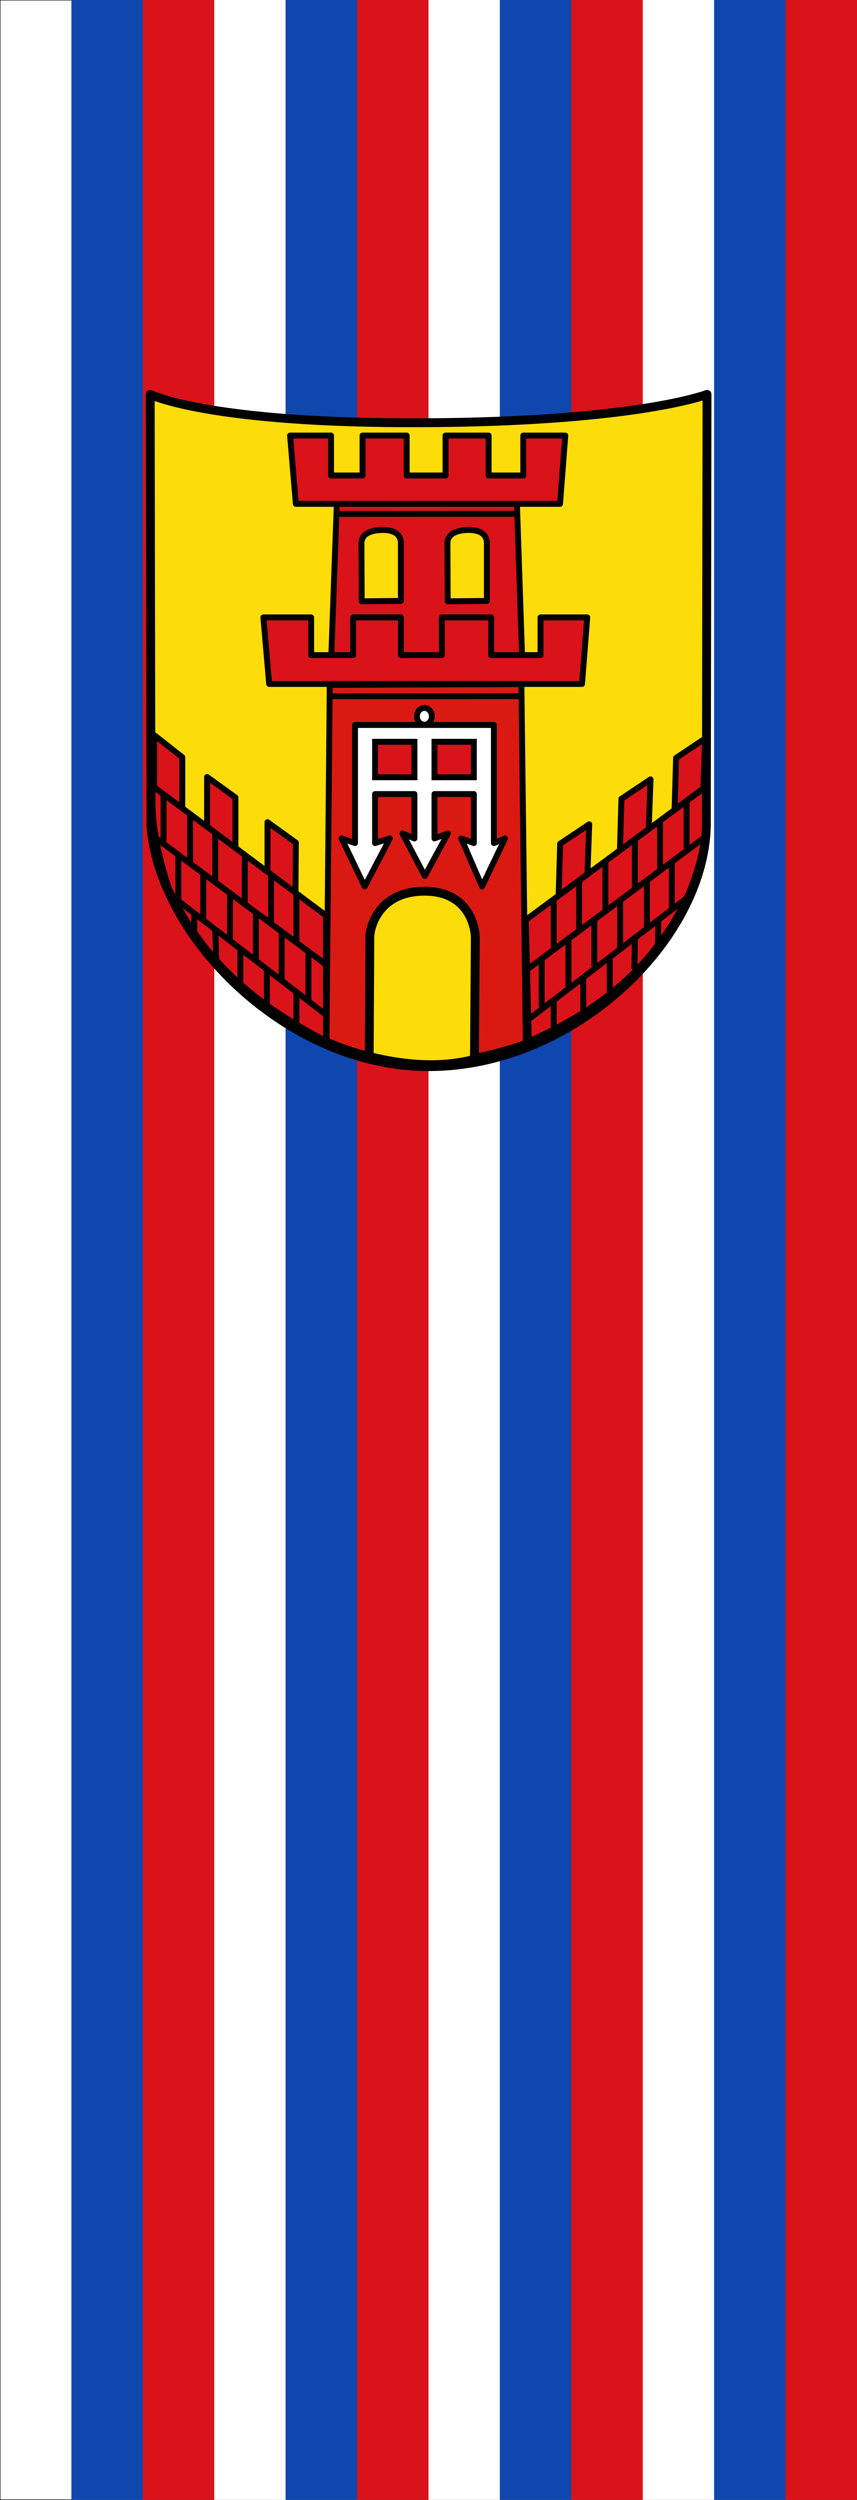
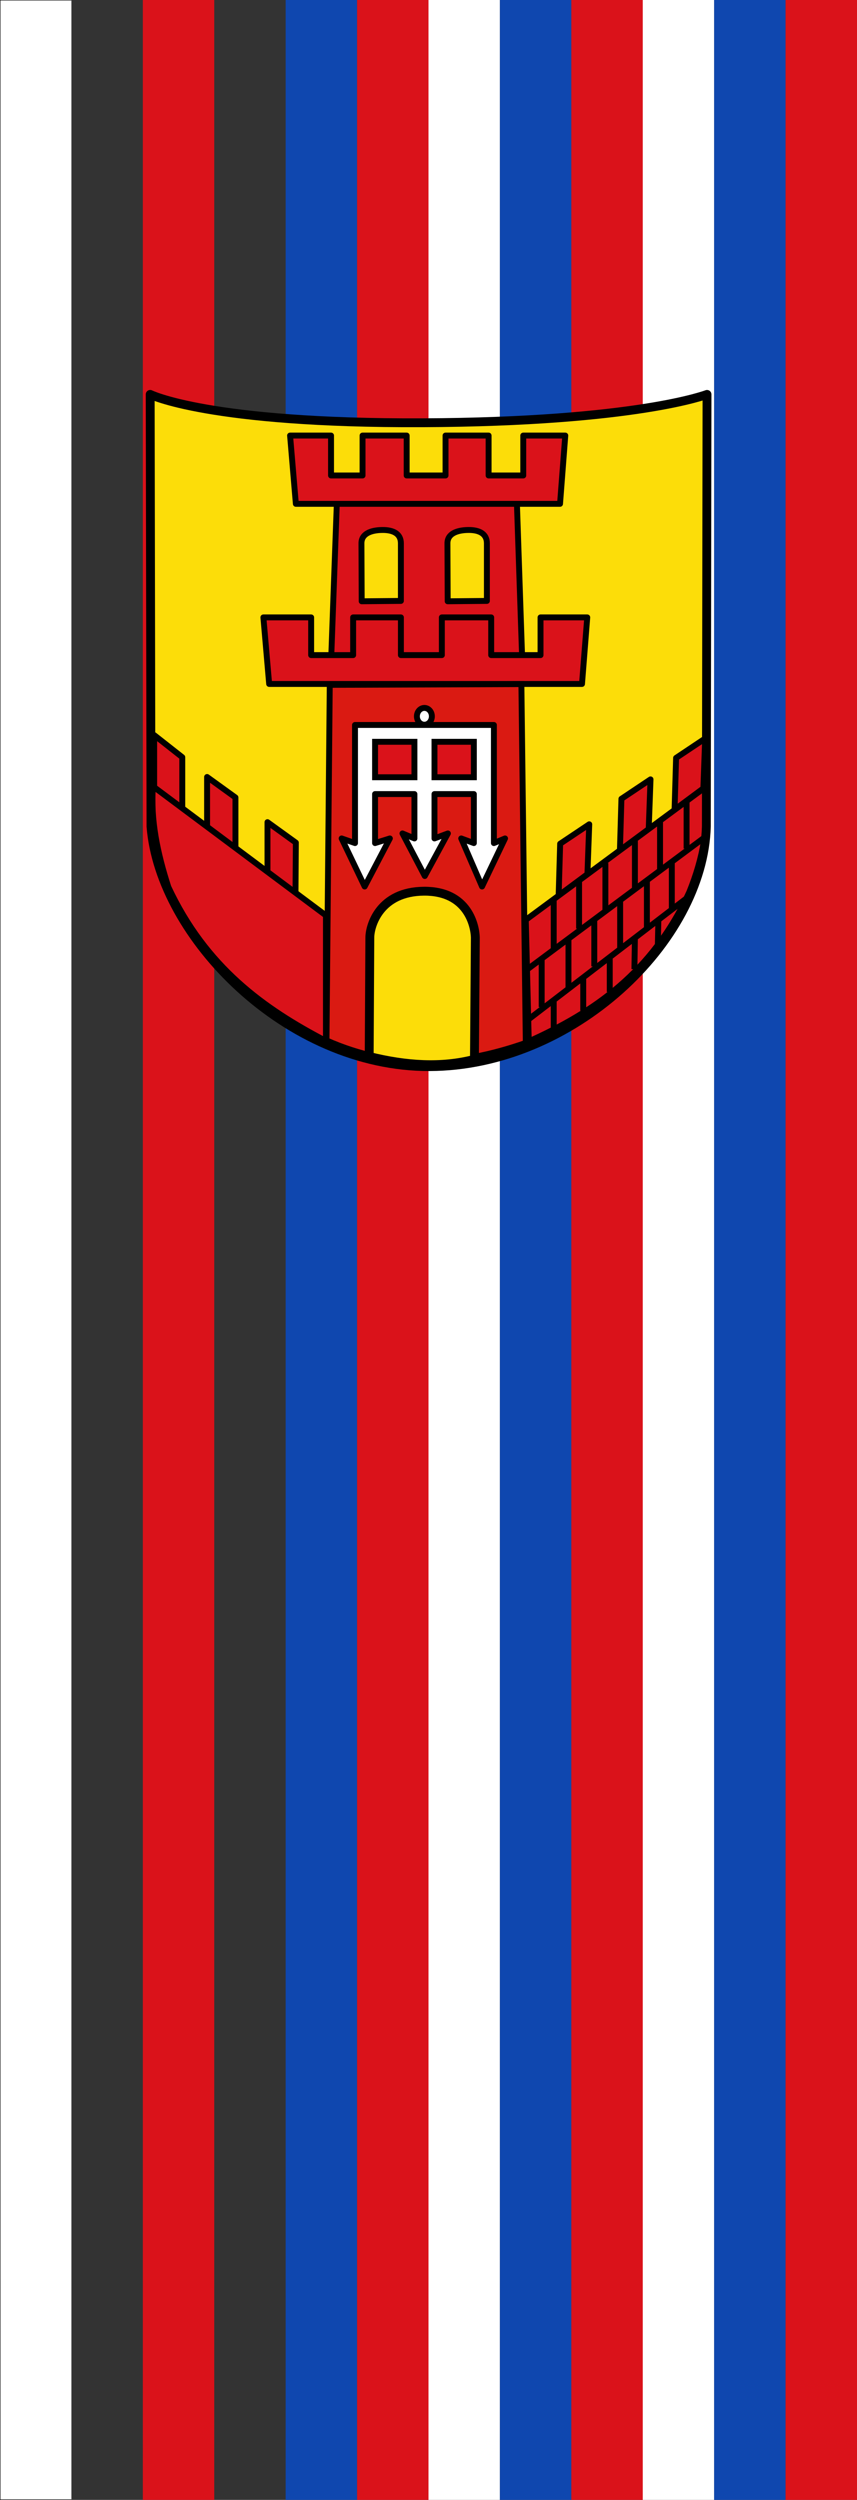
<svg xmlns="http://www.w3.org/2000/svg" width="300" height="875">
  <rect width="100%" height="100%" fill="#333333" stroke="none" />
-   <path d="M25 0h25v875H25" color="#000" fill="#0f47af" />
  <path d="M25 .082H.082v874.836H25" color="#000" fill="#fff" stroke="#000" stroke-width=".163" />
  <path d="M50 0h25v875H50" color="#000" fill="#da121a" />
-   <path d="M75 0h25v875H75" color="#000" fill="#fff" />
+   <path d="M75 0h25H75" color="#000" fill="#fff" />
  <path d="M100 0h25v875h-25" color="#000" fill="#0f47af" />
  <path d="M125 0h25v875h-25" color="#000" fill="#da121a" />
  <path d="M150 0h25v875h-25" color="#000" fill="#fff" />
  <path d="M175 0h25v875h-25" color="#000" fill="#0f47af" />
  <path d="M200 0h25v875h-25" color="#000" fill="#da121a" />
  <path d="M225 0h25v875h-25" color="#000" fill="#fff" />
  <path d="M250 0h25v875h-25" color="#000" fill="#0f47af" />
  <path d="M275 0h25v875h-25" color="#000" fill="#da121a" />
  <path d="M52.576 137.233s20.359 10.26 95.264 9.936c74.9-.323 99.57-9.936 99.57-9.936l-.23 151.384c-1.123 40.293-46.804 83.909-96.786 84.1-50.2.194-94.515-45.635-97.538-84.1l-.281-151.384z" fill="#fcdd09" />
  <path d="M63.079-163.858h27.792v27.079h21.379v-27.08h29.93v27.08h26.367v-27.08h29.217v27.08h23.516v-27.08h28.505l-3.563 46.32H67.002l-3.92-46.32zM94.786-117.538l-3.78 104.06h129.5l-3.527-104.06z" fill="#da121a" fill-rule="evenodd" stroke="#000" stroke-width="4.006" stroke-linecap="round" stroke-linejoin="round" transform="matrix(.516 0 0 .516 68.993 237.003)" />
  <path d="M44.973-40.51h32.405v25.583h28.488V-40.51h32.405v25.583h27.776V-40.51h33.473v25.583h33.473V-40.51h31.693l-3.561 45.146H48.895L44.978-40.51z" fill="#da121a" fill-rule="evenodd" stroke="#000" stroke-width="4.006" stroke-linecap="round" stroke-linejoin="round" transform="matrix(.516 0 0 .516 68.993 237.003)" />
  <path d="M111.67-51.44l26.593-.251v-39.052c0-6.433-5.029-9.188-12.736-9.07-7.707.118-14.055 2.584-14.027 9.07l.17 39.304zM170.01-51.44l26.593-.251v-39.052c0-6.433-5.029-9.188-12.736-9.07-7.707.118-14.055 2.584-14.027 9.07l.17 39.304z" fill="#fcdd09" fill-rule="evenodd" stroke="#000" stroke-width="4.006" stroke-linecap="round" stroke-linejoin="round" transform="matrix(.516 0 0 .516 68.993 237.003)" />
  <path d="M6.782 67.742l19.241 13.896V116.538L6.783 101.59zM47.758 98.382l19.241 13.896-.252 35.152-18.989-15.2V98.383zM-29.122 39.322l19.074 15.005v35.78l-19.074-14.234v-36.55z" fill="#da121a" fill-rule="evenodd" stroke="#000" stroke-width="4.006" stroke-linecap="round" stroke-linejoin="round" transform="matrix(.516 0 0 .516 68.993 237.003)" />
  <path d="M89.999 5.252l-2.215 241.17c44.967 19.954 88.9 17.925 135.21 1.691l-2.99-243.37z" fill="#da1a12" fill-rule="evenodd" stroke="#000" stroke-width="4.006" transform="matrix(.516 0 0 .516 68.993 237.003)" />
  <path d="M107.13 32.462h94.229v80.119l7.558-3.149-15.609 32.602-14.12-32.602 8.566 3.149V79.324h-26.706v30.109l9.1-3.402s-10.433 19.264-15.677 28.878l-15.143-28.878 8.114 3.402v-30.11h-26.706v33.258l10.041-3.149-17.095 32.602-15.62-32.602 9.07 3.149V32.46z" fill="#fff" fill-rule="evenodd" stroke="#000" stroke-width="4.006" stroke-linecap="round" stroke-linejoin="round" transform="matrix(.516 0 0 .516 68.993 237.003)" />
  <path d="M266.04 99.832l-19.734 13.186-1.028 35.138 19.529-14.498 1.232-33.827z" fill="#da121a" fill-rule="evenodd" stroke="#000" stroke-width="4.006" stroke-linecap="round" stroke-linejoin="round" transform="matrix(.516 0 0 .516 68.993 237.003)" />
  <path fill="#da121a" stroke="#000" stroke-width="4.006" stroke-linecap="square" d="M120.74 43.872h26.706v24.051H120.74zM161.05 43.872h26.706v24.051H161.05z" transform="matrix(.516 0 0 .516 68.993 237.003)" />
  <path d="M159.28 26.592c0 3.148-2.273 5.7-5.077 5.7-2.805 0-5.078-2.552-5.078-5.7 0-3.149 2.273-5.701 5.078-5.701 2.804 0 5.077 2.552 5.077 5.7z" fill="#fff" stroke="#000" stroke-width="4.006" stroke-linecap="square" transform="matrix(.516 0 0 .516 68.993 237.003)" />
  <path d="M307.61 69.362l-19.734 13.186-1.028 35.138 19.529-14.498 1.232-33.827zM344.69 41.612l-19.734 13.186-1.028 35.138 19.529-14.498 1.232-33.827z" fill="#da121a" fill-rule="evenodd" stroke="#000" stroke-width="4.006" stroke-linecap="round" stroke-linejoin="round" transform="matrix(.516 0 0 .516 68.993 237.003)" />
  <path d="M345.07 74.462l-122.08 90.214 2.03 82.425c43.976-19.783 83.578-46.457 108.88-101.26 9.082-22.327 13.8-46.344 11.163-71.377z" fill="#da121a" stroke="#000" stroke-width="4.006" transform="matrix(.516 0 0 .516 68.993 237.003)" />
  <path d="M332.01 150.042l-109.09 83.604m74.101-57.453l-.338 21.928m16.237-32.813l-.339 16.343m-32.632 8.212v23.752m-17.983-10.221v22.876m-20.03-7.853v19.729m-8.162-46.93V223.8m18.177-45.88v32.584m17.51-46.525v32.245m17.544-45.07v32.963m18.146-45.27v32.585m16.908-45.316V158.7m10.015-74.99v32.584m-18.001-19.322v34.153m-17.053-20.031v32.584m-55.085 7.478v33.302m17.209-46.453v32.584m17.845-44.47v32.583m67.402-50.072l-121.1 90.152" fill="none" stroke="#000" stroke-width="4.006" transform="matrix(.516 0 0 .516 68.993 237.003)" />
  <path d="M-29.997 74.022l117.41 87.658v85.13c-42.059-21.92-81.44-50.01-106.92-104.45-7.39-23.002-12.11-45.33-10.487-68.332z" fill="#da121a" stroke="#000" stroke-width="4.006" transform="matrix(.516 0 0 .516 68.993 237.003)" />
-   <path d="M-18.29 147.572L86.74 228.47m-74.439-56.776l.677 19.316m-14.884-30.107v13.57m31.279 10.89v23.388m17.983-9.856v22.876m20.03-7.853v20.913m8.162-48.114v32.584m-18.177-45.88v32.584m-17.51-46.525v32.245m-17.544-45.07v32.963M4.171 134.35v30.892m-16.908-43.625V154.2m-10.015-74.99v32.584M-4.75 91.571v35.054m17.053-20.03v32.583m55.085 7.479v33.301m-17.209-46.453v32.584m-17.845-44.47v32.583m-61.65-46.013l116.03 86.262M90.578 12.956l128.91-.058M94.676-110.704l122.15-.058" fill="none" stroke="#000" stroke-width="4.006" transform="matrix(.516 0 0 .516 68.993 237.003)" />
  <path stroke-miterlimit="3.864" d="M-31.813-191.78s39.472 19.868 184.7 19.242c145.22-.627 193.05-19.241 193.05-19.241l-.45 293.14c-2.175 78.022-90.744 162.48-187.65 162.85-97.33.375-183.25-88.367-189.11-162.85l-.546-293.14z" fill="none" stroke="#000" stroke-width="6.009" stroke-linecap="round" stroke-linejoin="round" transform="matrix(.516 0 0 .516 68.993 237.003)" />
  <path d="M188.16 259.267l.606-82.689c-.195-7.558-4.812-31.54-34.806-31.363-29.994.178-36.725 23.244-36.77 31.363l-.44 80.754c25.144 6.219 48.953 7.755 71.41 1.935" fill="#fcdd09" fill-rule="evenodd" stroke="#000" stroke-width="6.009" stroke-linecap="round" stroke-linejoin="round" transform="matrix(.516 0 0 .516 68.993 237.003)" />
</svg>